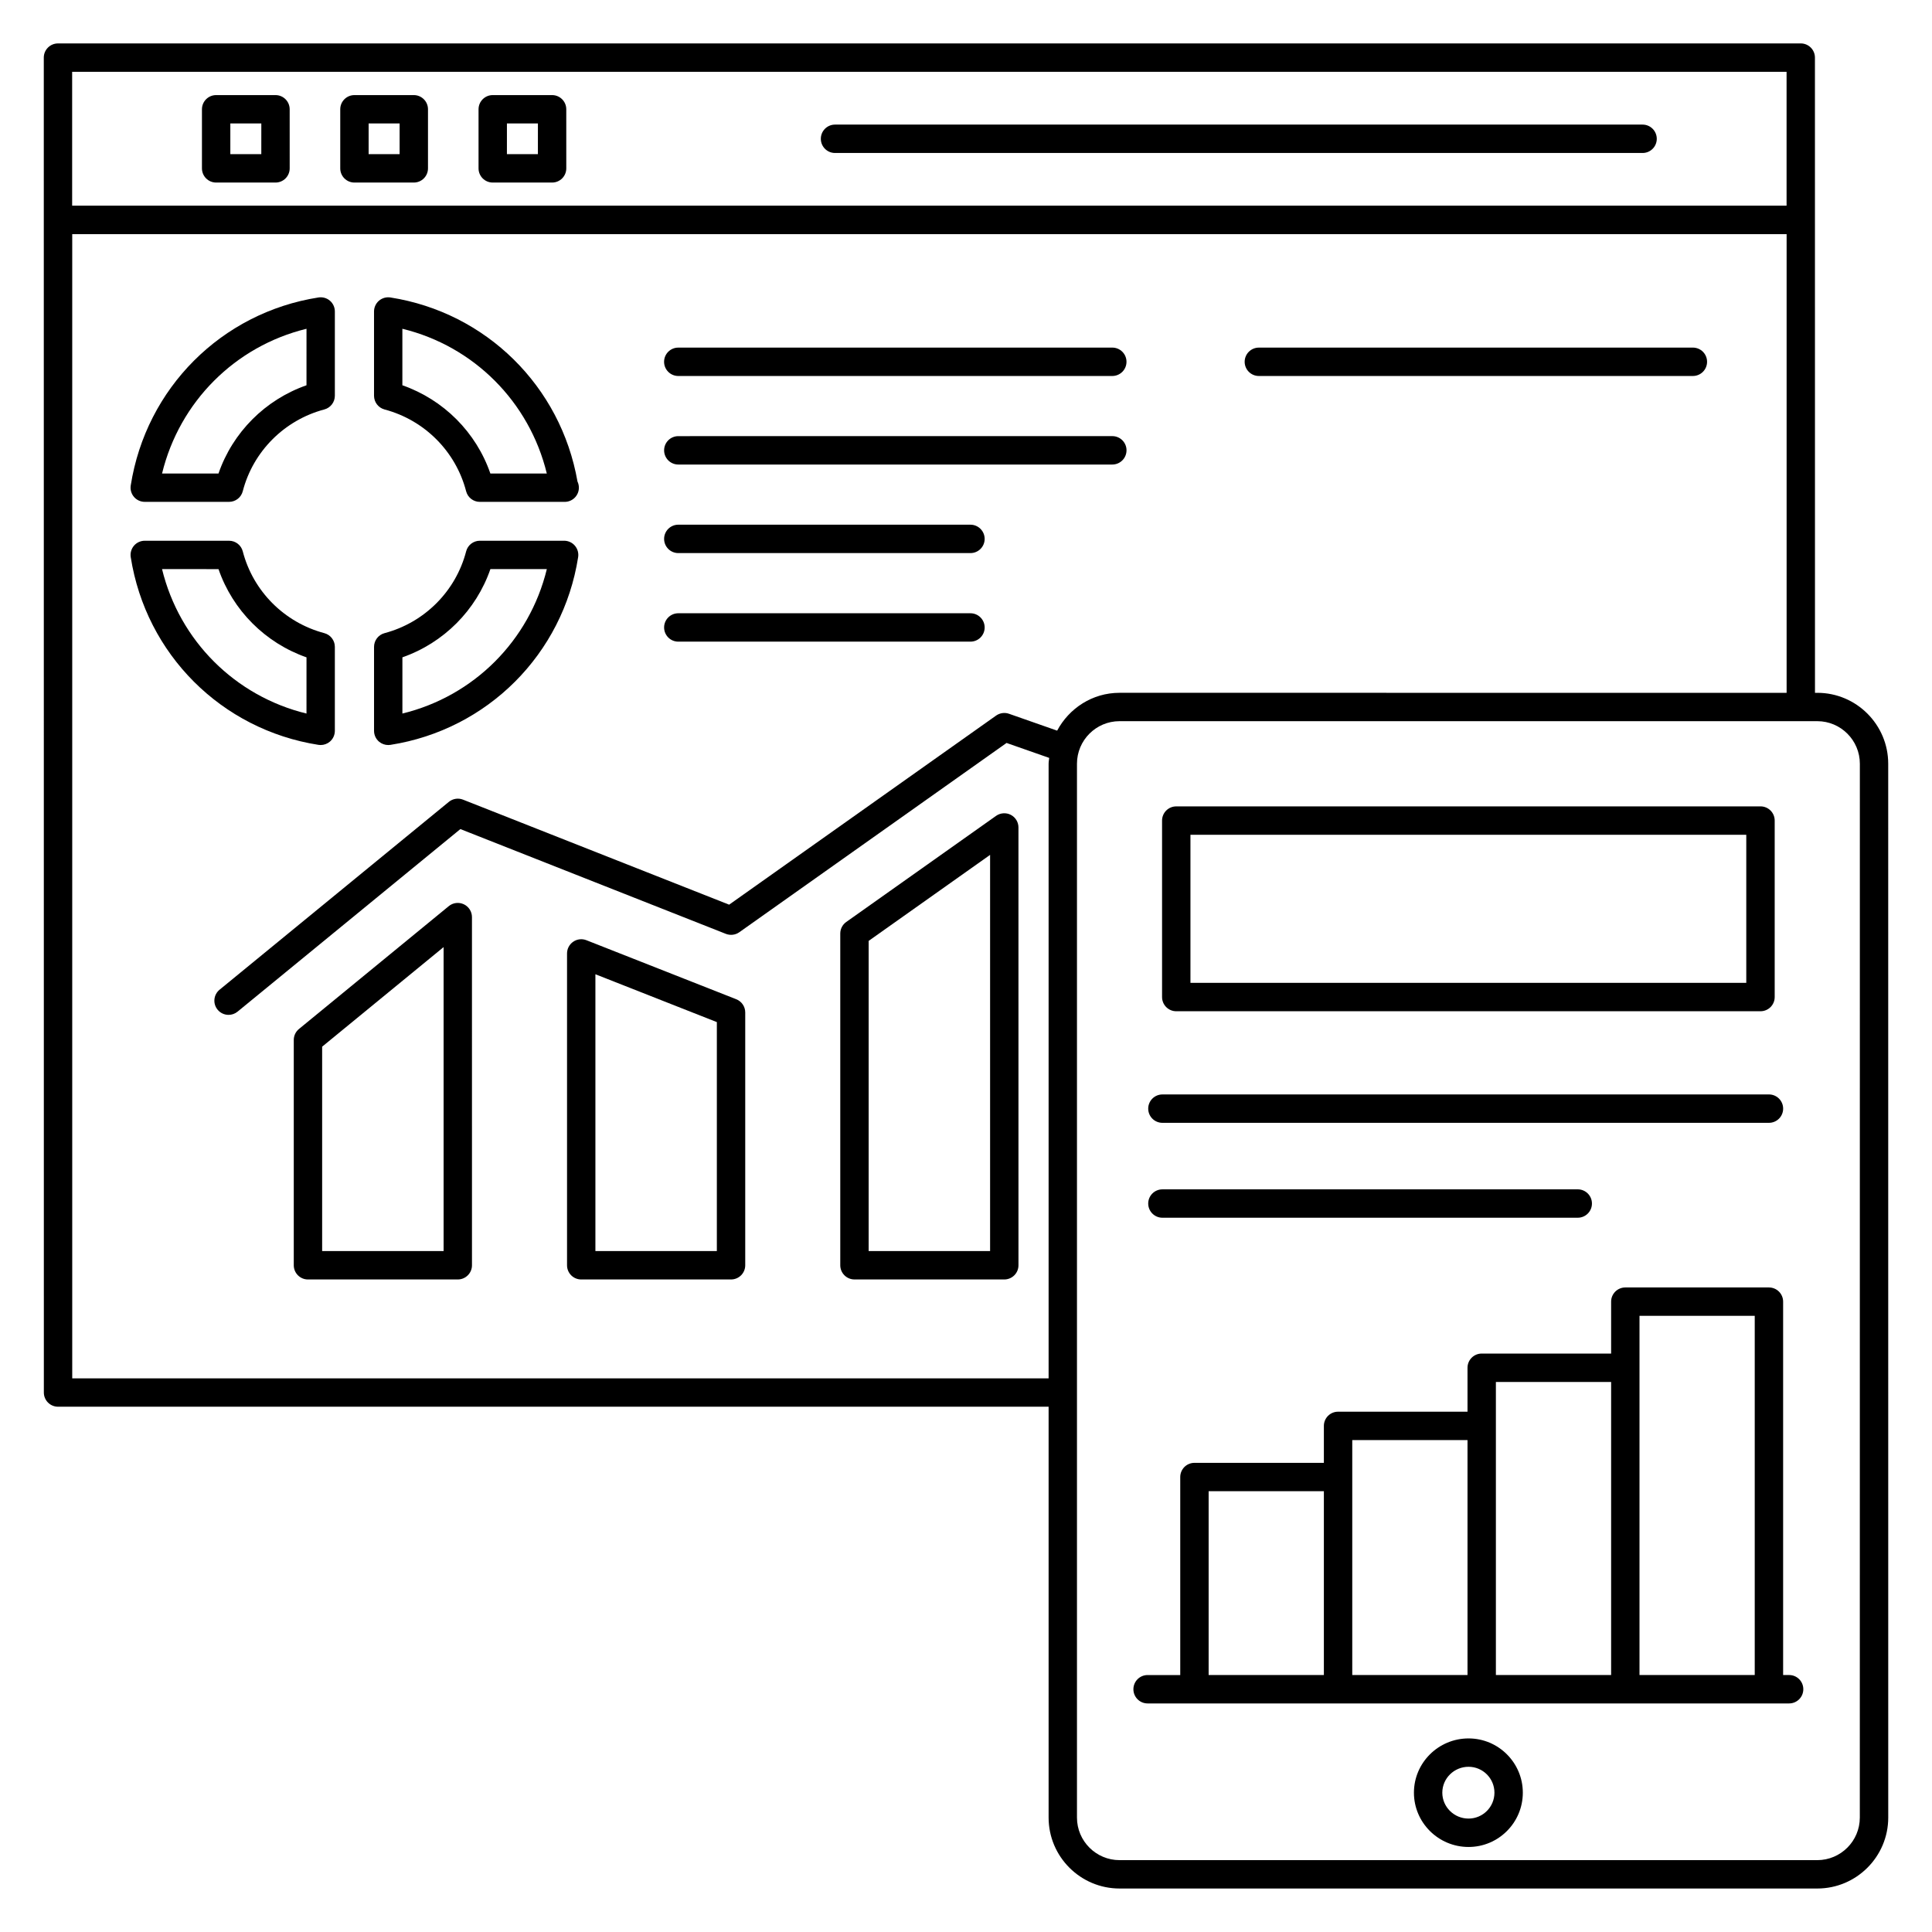
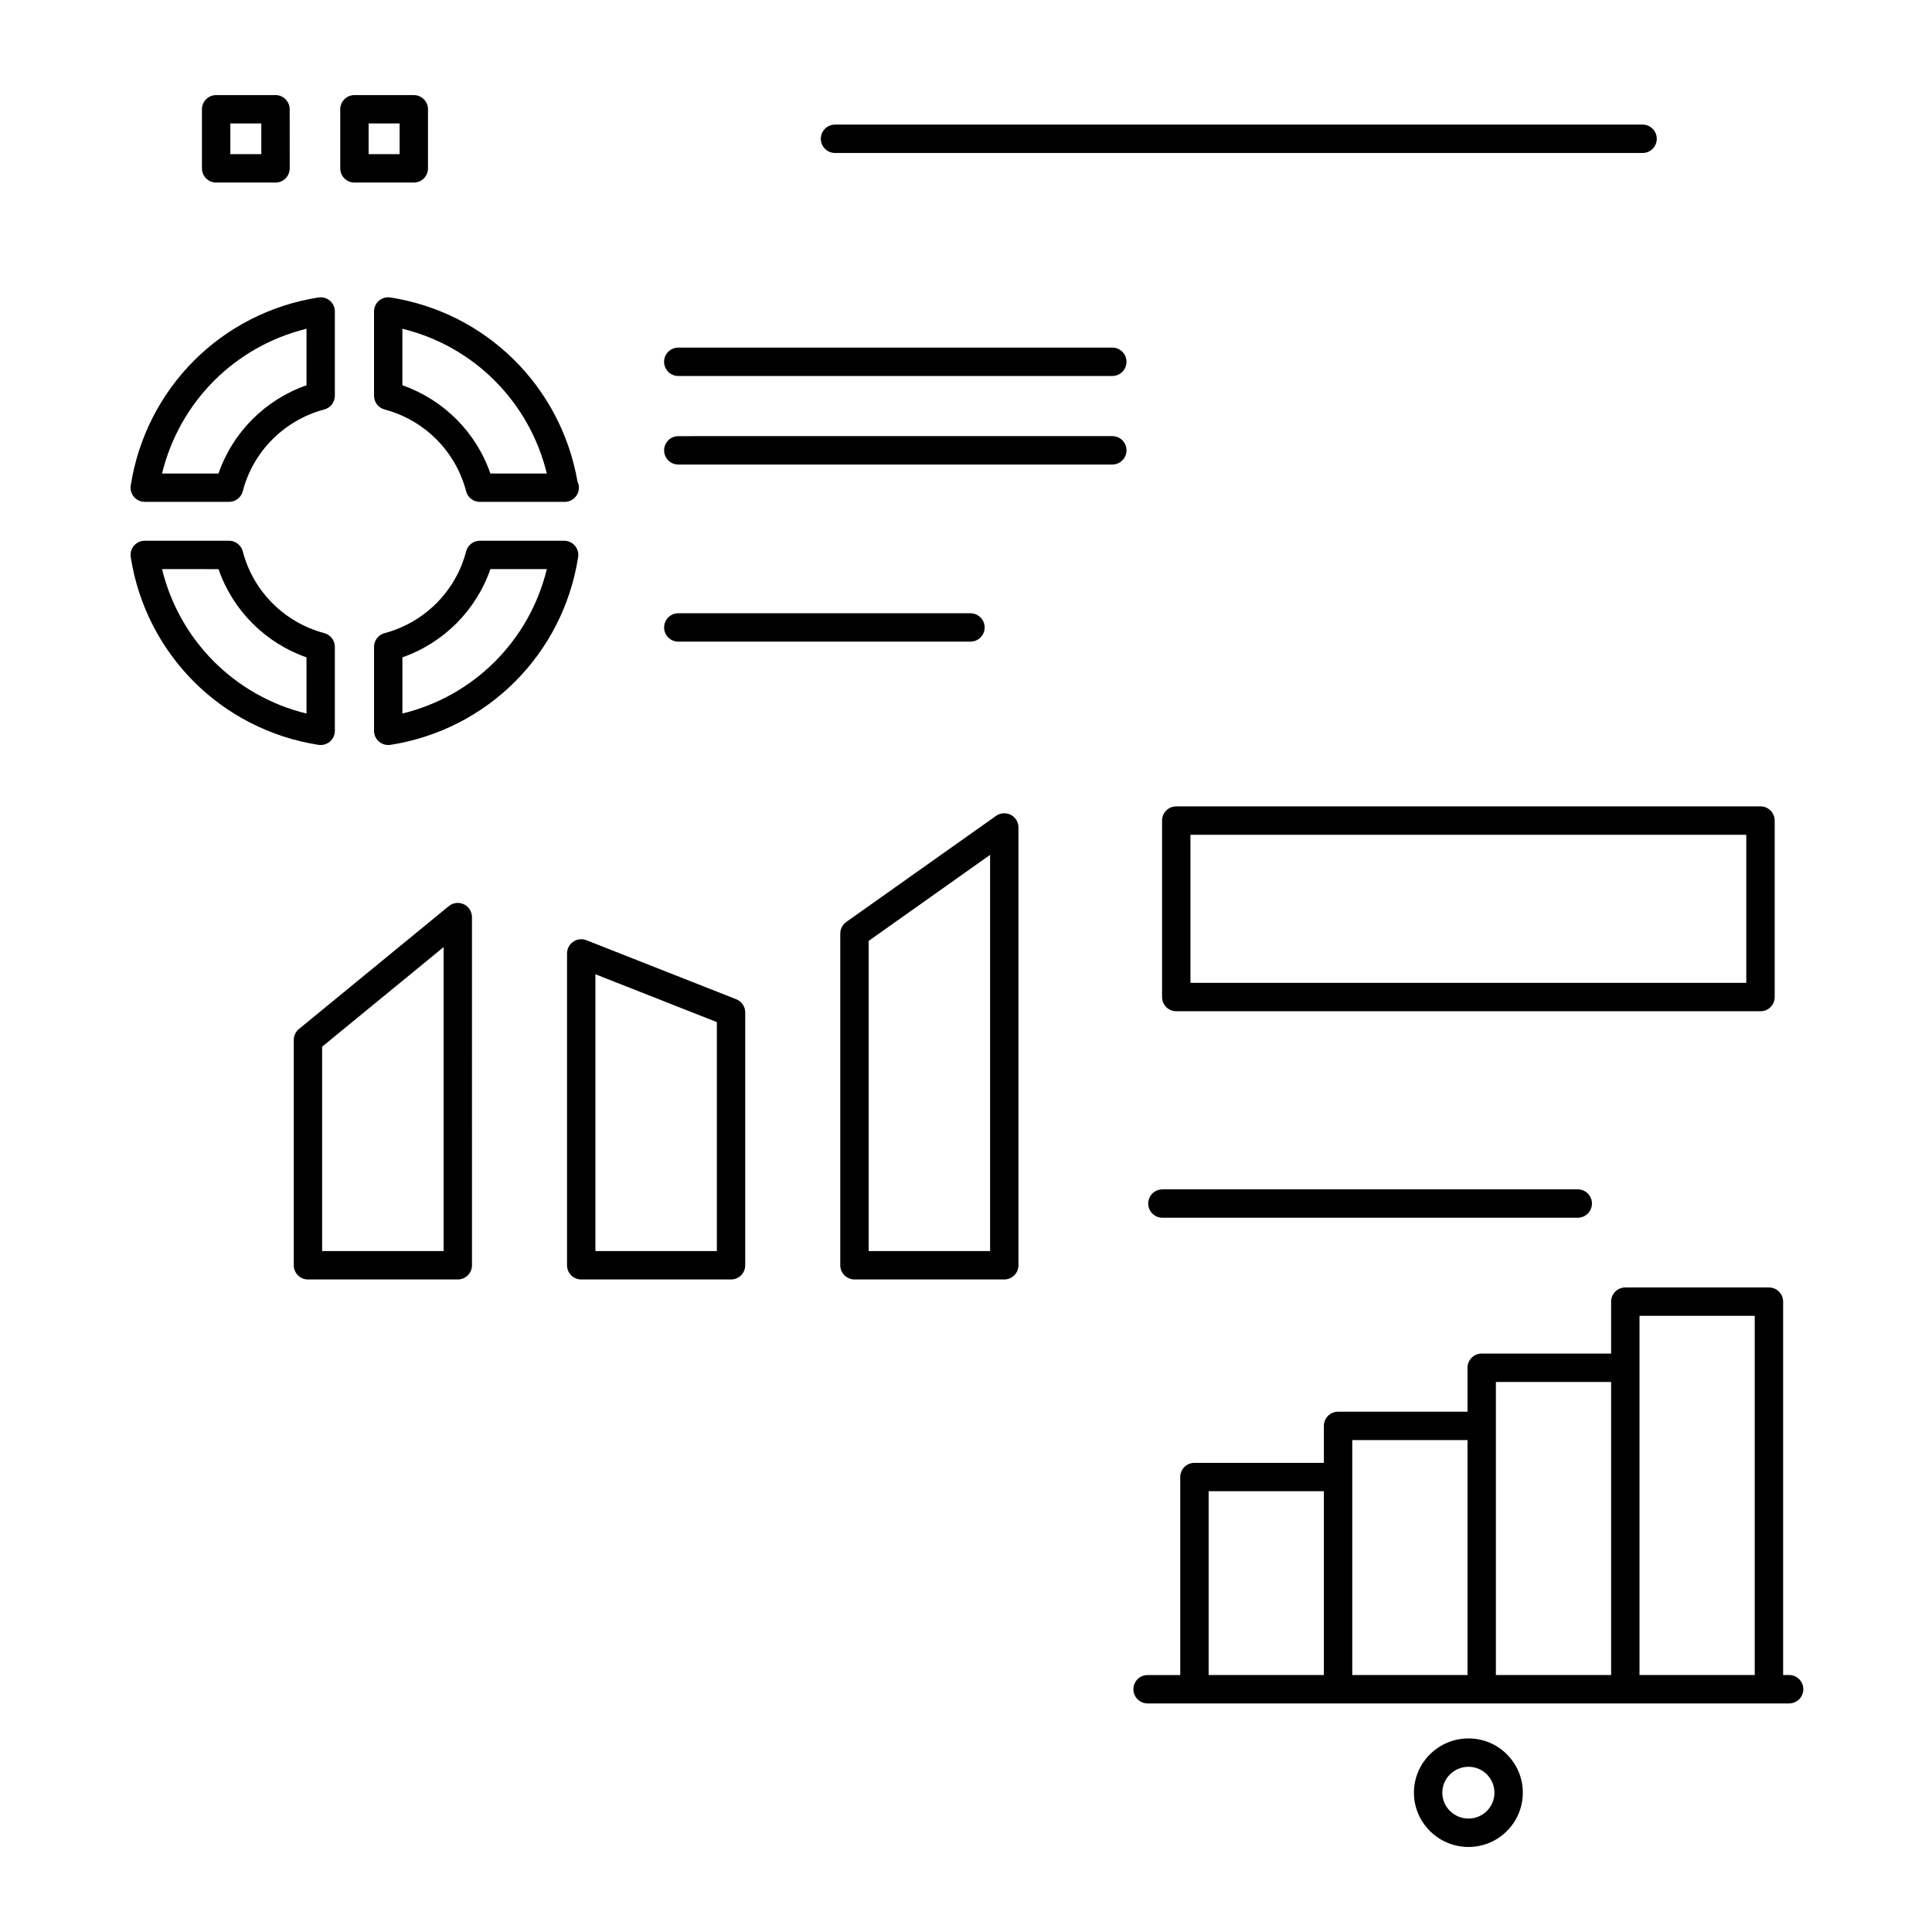
<svg xmlns="http://www.w3.org/2000/svg" fill="#000000" width="800px" height="800px" version="1.1" viewBox="144 144 512 512">
  <g>
    <path d="m579.3 177.02h-214.01c-2.078 0-3.762 1.68-3.762 3.762 0 2.078 1.68 3.762 3.762 3.762h214.01c2.078 0 3.762-1.68 3.762-3.762-0.004-2.078-1.684-3.762-3.762-3.762z" />
    <path d="m323.75 243.64h115.02c2.078 0 3.762-1.68 3.762-3.762 0-2.078-1.68-3.762-3.762-3.762l-115.02 0.004c-2.078 0-3.762 1.68-3.762 3.762 0 2.074 1.684 3.758 3.762 3.758z" />
-     <path d="m477.61 243.64h115.02c2.078 0 3.762-1.68 3.762-3.762 0-2.078-1.68-3.762-3.762-3.762l-115.02 0.004c-2.078 0-3.762 1.68-3.762 3.762 0.004 2.074 1.684 3.758 3.762 3.758z" />
    <path d="m442.54 263.34c0-2.078-1.68-3.762-3.762-3.762l-115.02 0.004c-2.078 0-3.762 1.68-3.762 3.762 0 2.078 1.68 3.762 3.762 3.762h115.02c2.074-0.004 3.758-1.688 3.758-3.766z" />
-     <path d="m401.18 283.05h-77.422c-2.078 0-3.762 1.68-3.762 3.762 0 2.078 1.68 3.762 3.762 3.762h77.426c2.078 0 3.762-1.68 3.762-3.762-0.004-2.078-1.688-3.762-3.766-3.762z" />
    <path d="m401.18 306.52h-77.422c-2.078 0-3.762 1.68-3.762 3.762 0 2.078 1.68 3.762 3.762 3.762h77.426c2.078 0 3.762-1.68 3.762-3.762-0.004-2.078-1.688-3.762-3.766-3.762z" />
-     <path d="m625.59 327.61h-0.602v-2.742c0-9.039-0.004-44.672-0.012-165.6 0-2.078-1.68-3.762-3.762-3.762l-461.85 0.004c-2.078 0-3.762 1.68-3.762 3.762 0.008 202.58 0.012 292.2 0.016 328.36v6.312 0.844 1.973-0.559 1.387 6.156 2.531 0.68-0.406 1.527 1.332 3.625c0 2.078 1.68 3.762 3.762 3.762h262.51v108.88c0 10.363 8.434 18.801 18.801 18.801h184.91c10.363 0 18.801-8.434 18.801-18.801l-0.008-279.27c0-10.367-8.434-18.801-18.797-18.801zm-462.47-164.58h454.34v35.469h-454.34zm261.04 174.6-12.762-4.473c-1.145-0.402-2.418-0.223-3.418 0.477l-70.754 50.113-70.52-27.832c-1.27-0.5-2.711-0.273-3.762 0.59l-60.758 49.781c-1.605 1.312-1.844 3.688-0.523 5.289 0.742 0.906 1.82 1.375 2.91 1.375 0.836 0 1.68-0.277 2.379-0.852l59.051-48.383 70.359 27.77c1.184 0.457 2.516 0.305 3.555-0.43l70.828-50.164 11.301 3.961c-0.043 0.52-0.156 1.02-0.156 1.551v162.88l-258.75 0.004v-303.23h454.33v121.55l-176.79-0.004c-7.18 0-13.359 4.094-16.523 10.023zm212.71 288.05c0 6.219-5.059 11.277-11.281 11.277h-184.9c-6.219 0-11.281-5.059-11.281-11.277v-279.28c0-6.219 5.059-11.281 11.281-11.281h184.91c6.219 0 11.281 5.059 11.281 11.281z" />
    <path d="m455.72 411.99h154.83c2.078 0 3.762-1.68 3.762-3.762v-46.77c0-2.078-1.68-3.762-3.762-3.762l-154.83 0.004c-2.078 0-3.762 1.68-3.762 3.762v46.77c0.004 2.078 1.684 3.758 3.762 3.758zm3.762-46.77h147.3v39.25h-147.3z" />
    <path d="m618.14 587.9h-1.594v-98.949c0-2.078-1.68-3.762-3.762-3.762h-38.059c-2.078 0-3.762 1.68-3.762 3.762v13.758h-34.297c-2.078 0-3.762 1.68-3.762 3.762v11.645h-34.305c-2.078 0-3.762 1.68-3.762 3.762v9.793h-34.301c-2.078 0-3.762 1.68-3.762 3.762v52.473h-8.652c-2.078 0-3.762 1.68-3.762 3.762 0 2.078 1.68 3.762 3.762 3.762h170.01c2.078 0 3.762-1.68 3.762-3.762 0.004-2.086-1.676-3.766-3.754-3.766zm-123.3 0h-30.539v-48.711h30.539zm38.066 0h-30.543v-62.266h30.543zm38.059 0h-30.539v-77.668h30.539zm38.059 0h-30.539v-95.188h30.539z" />
-     <path d="m452.05 441.56h160.74c2.078 0 3.762-1.68 3.762-3.762 0-2.078-1.68-3.762-3.762-3.762l-160.74 0.004c-2.078 0-3.762 1.68-3.762 3.762 0.004 2.078 1.684 3.758 3.762 3.758z" />
    <path d="m452.05 466.71h110.07c2.078 0 3.762-1.68 3.762-3.762 0-2.078-1.68-3.762-3.762-3.762l-110.07 0.004c-2.078 0-3.762 1.68-3.762 3.762 0.004 2.074 1.684 3.758 3.762 3.758z" />
    <path d="m298.03 483.07h39.703c2.078 0 3.762-1.68 3.762-3.762v-67c0-1.547-0.945-2.934-2.383-3.5l-39.703-15.641c-1.156-0.457-2.465-0.312-3.492 0.395-1.027 0.699-1.645 1.863-1.645 3.106v82.641c-0.004 2.078 1.68 3.762 3.758 3.762zm3.758-80.883 32.184 12.68v60.68h-32.184z" />
    <path d="m370.44 483.07h39.703c2.078 0 3.762-1.68 3.762-3.762l-0.004-116.03c0-1.406-0.785-2.695-2.035-3.34-1.238-0.641-2.75-0.531-3.898 0.273l-39.703 28.121c-0.996 0.703-1.586 1.852-1.586 3.07v87.906c0.004 2.074 1.684 3.758 3.762 3.758zm3.762-89.723 32.184-22.797v105h-32.184z" />
    <path d="m225.61 483.07h39.707c2.078 0 3.762-1.68 3.762-3.762l-0.004-92.266c0-1.453-0.836-2.777-2.152-3.398-1.316-0.621-2.871-0.434-3.992 0.492l-39.703 32.555c-0.871 0.715-1.375 1.781-1.375 2.906v59.707c0 2.082 1.68 3.766 3.758 3.766zm3.762-61.688 32.188-26.391v80.559h-32.188z" />
    <path d="m217.01 169.2h-15.73c-2.078 0-3.762 1.68-3.762 3.762v15.656c0 2.078 1.68 3.762 3.762 3.762h15.73c2.078 0 3.762-1.68 3.762-3.762l-0.004-15.656c0-2.078-1.68-3.762-3.758-3.762zm-3.762 15.656h-8.207v-8.137h8.211z" />
    <path d="m253.66 169.2h-15.73c-2.078 0-3.762 1.68-3.762 3.762v15.656c0 2.078 1.68 3.762 3.762 3.762h15.73c2.078 0 3.762-1.68 3.762-3.762v-15.656c0-2.078-1.684-3.762-3.762-3.762zm-3.758 15.656h-8.211v-8.137h8.211z" />
-     <path d="m290.31 169.2h-15.73c-2.078 0-3.762 1.68-3.762 3.762v15.656c0 2.078 1.68 3.762 3.762 3.762h15.73c2.078 0 3.762-1.68 3.762-3.762l-0.004-15.656c0-2.078-1.68-3.762-3.758-3.762zm-3.762 15.656h-8.211l0.004-8.137h8.211z" />
    <path d="m533.18 604.7c-7.981 0-14.473 6.449-14.473 14.383 0 7.93 6.492 14.383 14.473 14.383 7.93 0 14.383-6.449 14.383-14.383 0-7.934-6.449-14.383-14.383-14.383zm0 21.242c-3.832 0-6.953-3.078-6.953-6.863s3.121-6.863 6.953-6.863c3.785 0 6.863 3.078 6.863 6.863 0 3.789-3.078 6.863-6.863 6.863z" />
    <path d="m228.4 222.83c-25.719 4.031-45.715 24.059-49.754 49.828-0.168 1.086 0.145 2.191 0.859 3.027 0.711 0.832 1.758 1.312 2.856 1.312h22.336c1.715 0 3.211-1.156 3.637-2.816 2.734-10.551 11.02-18.859 21.613-21.672 1.648-0.441 2.793-1.93 2.793-3.637v-22.332c0-1.098-0.48-2.144-1.312-2.856-0.828-0.707-1.93-1.02-3.027-0.855zm-3.176 23.27c-10.938 3.828-19.555 12.469-23.32 23.383h-14.957c4.617-18.988 19.336-33.734 38.281-38.355z" />
-     <path d="m247.46 222.83c-1.07-0.168-2.191 0.148-3.027 0.859-0.832 0.711-1.312 1.758-1.312 2.856v22.332c0 1.703 1.145 3.195 2.793 3.637 10.594 2.812 18.875 11.117 21.613 21.672 0.43 1.66 1.926 2.816 3.637 2.816h22.332c0.051-0.004 0.094-0.004 0.152 0 2.074 0 3.762-1.68 3.762-3.762 0-0.582-0.133-1.133-0.367-1.625-4.414-25.27-24.215-44.809-49.582-48.785zm26.492 46.652c-3.766-10.914-12.379-19.551-23.32-23.383v-14.973c18.941 4.617 33.66 19.363 38.277 38.355z" />
+     <path d="m247.46 222.83c-1.07-0.168-2.191 0.148-3.027 0.859-0.832 0.711-1.312 1.758-1.312 2.856v22.332c0 1.703 1.145 3.195 2.793 3.637 10.594 2.812 18.875 11.117 21.613 21.672 0.43 1.66 1.926 2.816 3.637 2.816h22.332c0.051-0.004 0.094-0.004 0.152 0 2.074 0 3.762-1.68 3.762-3.762 0-0.582-0.133-1.133-0.367-1.625-4.414-25.27-24.215-44.809-49.582-48.785zm26.492 46.652c-3.766-10.914-12.379-19.551-23.32-23.383v-14.973c18.941 4.617 33.66 19.363 38.277 38.355" />
    <path d="m229.95 311.79c-10.598-2.816-18.879-11.121-21.613-21.672-0.43-1.66-1.926-2.816-3.637-2.816h-22.34c-1.098 0-2.144 0.48-2.856 1.312-0.715 0.836-1.027 1.941-0.859 3.027 4.035 25.727 24.027 45.723 49.754 49.754 0.195 0.031 0.391 0.043 0.582 0.043 0.887 0 1.758-0.316 2.445-0.902 0.832-0.711 1.312-1.758 1.312-2.856v-22.258c0.004-1.703-1.141-3.191-2.789-3.633zm-4.727 21.309c-18.945-4.617-33.664-19.336-38.281-38.281l14.965 0.004c3.762 10.914 12.379 19.551 23.32 23.383z" />
    <path d="m293.5 287.3h-22.332c-1.711 0-3.211 1.156-3.637 2.816-2.738 10.555-11.023 18.859-21.613 21.672-1.648 0.441-2.793 1.93-2.793 3.637v22.258c0 1.098 0.48 2.144 1.312 2.856 0.688 0.586 1.559 0.902 2.445 0.902 0.195 0 0.391-0.016 0.582-0.043 25.723-4.035 45.715-24.027 49.75-49.754 0.168-1.086-0.145-2.191-0.859-3.027-0.711-0.836-1.758-1.316-2.856-1.316zm-42.859 45.797v-14.898c10.938-3.828 19.551-12.469 23.32-23.383h14.957c-4.617 18.949-19.336 33.668-38.277 38.281z" />
  </g>
</svg>